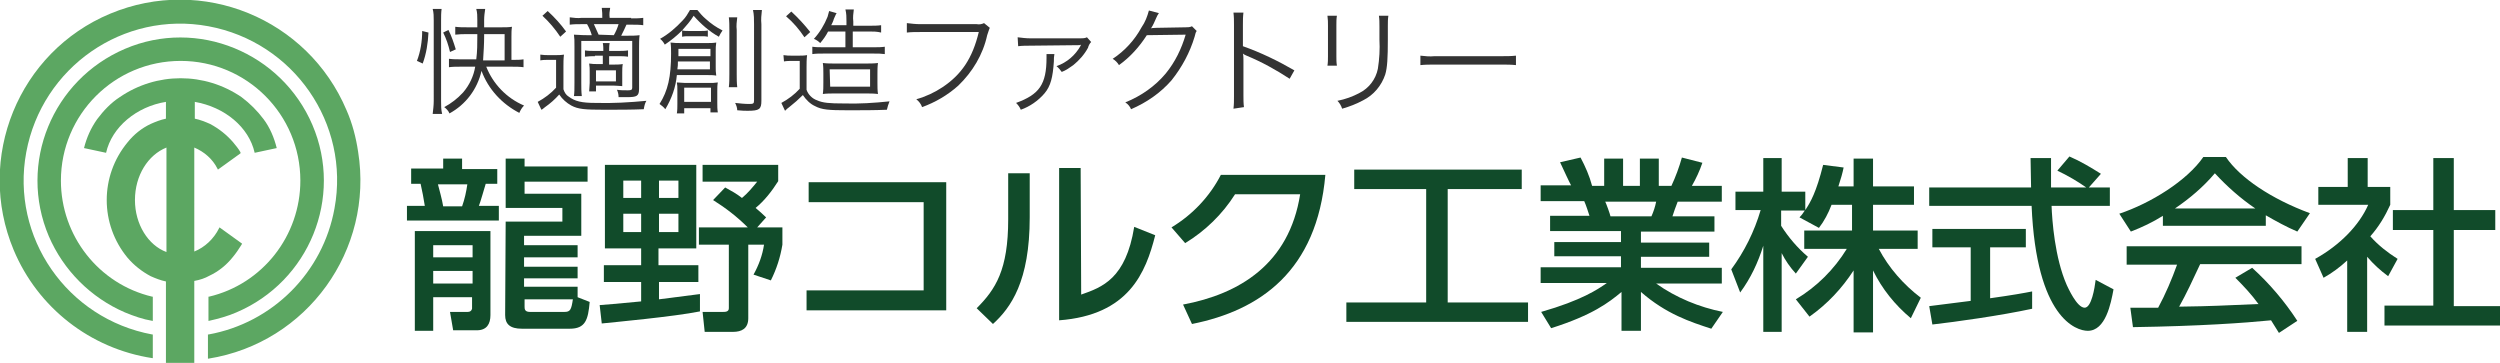
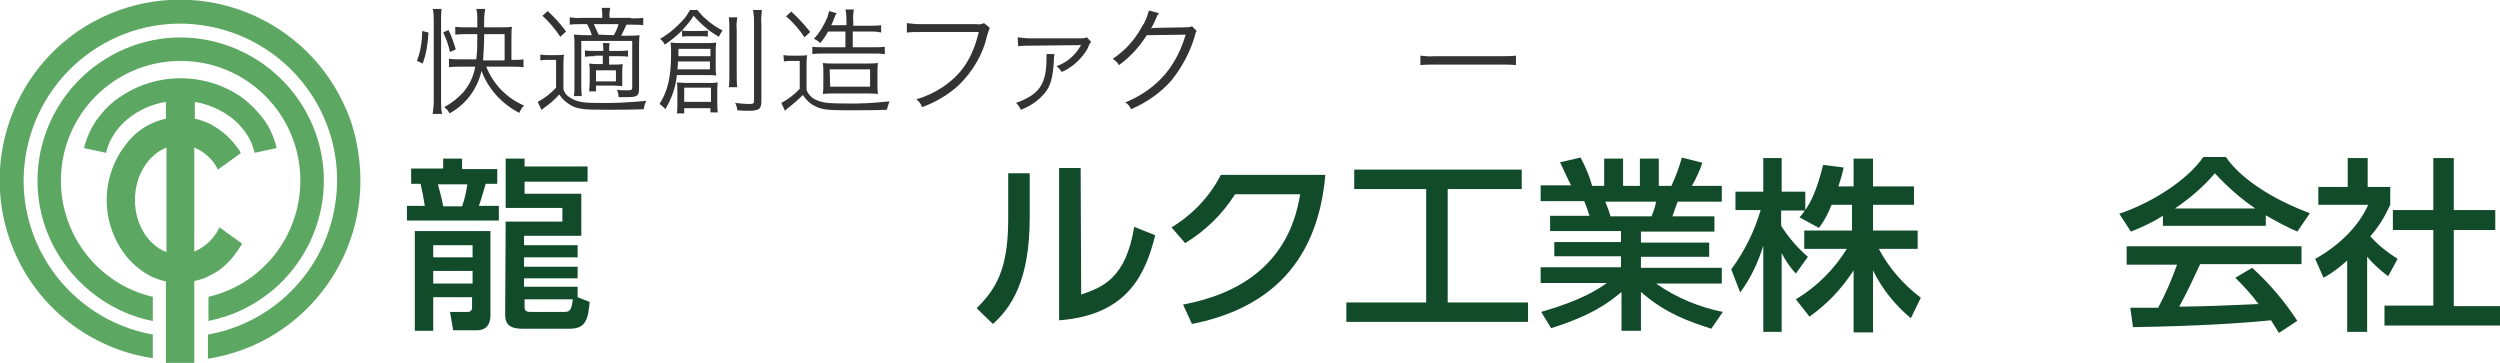
<svg xmlns="http://www.w3.org/2000/svg" version="1.1" id="レイヤー_1" x="0px" y="0px" viewBox="0 0 476.1 69.1" style="enable-background:new 0 0 476.1 69.1;" xml:space="preserve">
  <style type="text/css"> .st0{fill:#114B2A;} .st1{fill:#5CA762;} .st2{fill:#333333;} </style>
  <path class="st0" d="M84.4,30.2H88v2h6.7v2.8h-2.2c-0.2,0.6-1,3.5-1.3,4.2H95v2.8H77.5v-2.8h3.4c-0.2-1.3-0.5-2.9-0.8-4.2h-1.8v-2.9 h6.1L84.4,30.2z M79,44h14.4v16c0,1.7-0.7,2.9-2.6,2.9h-4.5l-0.6-3.5h3.4c0.4,0,0.7-0.2,0.8-0.6c0,0,0-0.1,0-0.1v-2.1h-7.4V63H79V44 z M82.5,46.7V49H90v-2.3L82.5,46.7z M82.5,51.6V54H90v-2.4L82.5,51.6z M83.4,35.1c0.2,0.8,0.8,2.9,1,4.2H88c0.5-1.4,0.8-2.8,1-4.2 H83.4z M96.3,42.2h10.8v-2.6H96.3v-9.4h3.6v1.5h12v2.9h-12v2.3h10.8v8H99.8v1.8h10.2v2.3H99.8v1.8h10.2V53H99.8v1.6h10.2v2l2.3,0.9 c-0.3,3.4-0.8,5.1-3.8,5.1h-9.1c-2.3,0-3.2-0.9-3.2-2.6L96.3,42.2z M99.9,58.4c0,0.4,0,1,1,1h6.6c1.1,0,1.3-0.4,1.6-2.4h-9.2 L99.9,58.4z" />
-   <path class="st0" d="M114.2,58.1c1.3-0.1,2.8-0.2,7.9-0.7v-3.7h-7.1v-3.2h7.1v-3.2h-6.9V31.4h17.4v15.9h-7.2v3.2h7.6v3.2h-7.5v3.3 l7.8-1v3.3c-4.9,1-16.8,2.1-18.7,2.3L114.2,58.1z M118.7,34.4v3.3h3.4v-3.3L118.7,34.4z M118.7,40.7v3.5h3.4v-3.5L118.7,40.7z M125.5,34.4v3.3h3.7v-3.3L125.5,34.4z M125.5,40.7v3.5h3.7v-3.5L125.5,40.7z M138.1,35.7c1.1,0.6,2.2,1.2,3.2,2 c1.1-0.9,2-2,2.9-3.1h-10.4v-3.2h14.4v3.1c-1.2,1.9-2.6,3.7-4.3,5.1c0.7,0.6,1.4,1.2,2,1.8l-1.7,1.9h4.8v3.3 c-0.4,2.4-1.1,4.6-2.2,6.8l-3.3-1.1c1-1.8,1.7-3.7,2-5.7h-3v14c0,2-1.3,2.6-2.9,2.6h-5.4l-0.4-3.8h3.9c0.4,0,1.1,0,1.1-0.7V46.6 h-5.7v-3.3h9.3c-2-2-4.2-3.7-6.6-5.2L138.1,35.7z" />
-   <path class="st0" d="M180.2,34.7v24.4h-26.6v-3.8h22.3V38.5h-21.9v-3.8H180.2z" />
  <path class="st0" d="M196.1,41.4c0,12.2-3.6,17.2-7,20.3l-3.1-3c3.6-3.6,6-7.3,6-16.9V33h4.1V41.4z M205.9,56.1 c4-1.4,8.5-3,10.1-12.9l4,1.6c-1.8,7.1-5,15.2-18.3,16.2V32h4.1L205.9,56.1z" />
  <path class="st0" d="M225.3,58c10.7-2,20.2-7.7,22.3-21h-12.4c-2.4,3.8-5.7,7-9.5,9.3l-2.6-3c4-2.4,7.3-5.9,9.4-10h19.9 C250.8,51.6,240,59.1,227,61.7L225.3,58z" />
  <path class="st0" d="M257.9,32.3h31.9V36h-14.1v21.6H291v3.7h-34.6v-3.7h15.2V36h-13.7V32.3z" />
  <path class="st0" d="M325.9,62.6c-4-1.3-8.6-2.8-13.4-7V63h-3.7v-7.4c-2.4,2-5.5,4.4-13.4,6.9l-1.9-3.1c7.7-2.2,10.8-4.3,12.5-5.5 h-12.6v-3h15.3v-2.1H296v-2.7h12.7v-2.1h-13.5v-2.9h7.5c-0.3-0.9-0.6-1.9-1-2.8h-8.3v-3h5.8c-0.3-0.5-1.4-2.9-2.1-4.4L301,30 c0.9,1.7,1.7,3.5,2.2,5.4h2.3v-5.2h3.6v5.2h3.2v-5.2h3.6v5.2h2.4c0.8-1.7,1.5-3.6,2-5.4l3.9,1c-0.5,1.5-1.2,3-2,4.4h5.7v3h-8.4 c-0.2,0.5-0.9,2.4-1,2.8h8v2.9h-14v2.1h13v2.7h-13V51h15.4v3h-12.5c3.8,2.7,8.2,4.5,12.7,5.4L325.9,62.6z M314.5,41.2 c0.4-0.9,0.7-1.8,0.9-2.8h-9.7c0.2,0.4,0.9,2.3,1,2.8H314.5z" />
  <path class="st0" d="M348.8,39c-0.6,1.6-1.4,3.1-2.4,4.4l-3.7-2c0.3-0.3,0.7-0.8,1-1.3h-4.5V43c1.4,2.2,3.1,4.2,5.1,5.9l-2.3,3.2 c-1.1-1.2-2-2.5-2.7-3.9v15h-3.5V46.8c-1,3.2-2.4,6.2-4.4,8.9l-1.7-4.4c2.5-3.4,4.4-7.2,5.6-11.3h-4.8v-3.5h5.3v-6.4h3.5v6.4h4.5V40 c1-1.5,2.1-3.4,3.4-8.6l3.9,0.5c-0.2,1-0.5,2.1-1,3.6h2.9v-5.3h3.7v5.3h7.8V39h-7.8v4.9h8.5v3.5h-7.4c1.9,3.6,4.7,6.8,8,9.3 l-1.9,3.9c-3-2.5-5.5-5.6-7.2-9.1v11.8h-3.7V51.5c-2.2,3.4-5,6.4-8.4,8.8L342,57c4-2.4,7.3-5.7,9.7-9.6h-8.1v-3.5h9.1V39H348.8z" />
-   <path class="st0" d="M397.8,35.7h4v3.5h-11.1c0.1,2.7,0.6,9.9,2.9,15.1c0.2,0.4,1.9,4.3,3.4,4.3c1.3,0,1.9-3.7,2.1-5.3l3.4,1.8 c-0.5,2.7-1.5,7.9-4.9,7.9c-2.2,0-9.8-2.4-10.7-23.8h-19.5v-3.5h19.4c0-0.8-0.1-4.7-0.1-5.6h3.9c0,2.2,0,4.2,0,5.6h6.7 c-1.7-1.2-3.6-2.3-5.5-3.2l2.3-2.7c2.1,0.9,4.1,2.1,6,3.3L397.8,35.7z M367.4,58.3l7.9-1V47.1H368v-3.5h17.8v3.5H379v9.7 c4.3-0.6,6.5-1,8-1.3v3.3c-6,1.3-14.6,2.5-19,3L367.4,58.3z" />
  <path class="st0" d="M411.9,41.1c-1.9,1.2-4,2.2-6.1,3l-2.2-3.4c6-2,12.9-6.3,16-10.8h4.3c2.7,4,8.7,8,16,10.7l-2.4,3.5 c-2.1-0.9-4.1-2-6-3.1v2h-19.6V41.1z M434,63.4c-0.5-0.8-1-1.6-1.5-2.4c-5.1,0.5-13.4,1.1-26.3,1.3l-0.5-3.7c0.8,0,4.1,0,5.3,0 c1.4-2.6,2.6-5.4,3.6-8.2H405v-3.5h33.3v3.4h-19.3c-1.3,2.8-2.7,5.8-4,8.1c6.9-0.1,7.7-0.2,15.1-0.5c-1.3-1.8-2.8-3.4-4.4-5l3.2-1.9 c3.3,3,6.2,6.4,8.6,10.1L434,63.4z M429.5,39.7c-2.8-1.9-5.4-4.2-7.7-6.7c-2.2,2.6-4.8,4.8-7.6,6.7H429.5z" />
  <path class="st0" d="M450.8,63.2H447V49.6c-1.4,1.3-2.9,2.4-4.5,3.3l-1.6-3.6c4.7-2.6,8.4-6.4,10.1-10.3h-9.5v-3.4h5.6v-5.5h3.8v5.5 h4.3V39c-1,2.2-2.2,4.2-3.8,6c1.5,1.7,3.3,3.1,5.2,4.3l-1.8,3.3c-1.5-1.1-2.8-2.3-4-3.7L450.8,63.2z M463.4,30.1h3.9V40h7.9v3.8 h-7.9v14.5h8.8V62h-22v-3.8h9.3V43.8h-7.7V40h7.7L463.4,30.1z" />
  <path class="st1" d="M11.6,34.4c0-12.6,10.2-22.8,22.8-22.8c12.6,0,22.8,10.2,22.8,22.8c0,10.5-7.2,19.7-17.4,22.1h-0.1v4.6h0.1 c1.8-0.4,3.6-0.9,5.2-1.6c13.9-5.9,20.4-21.9,14.5-35.7S37.6,3.4,23.8,9.3S3.4,31.1,9.3,45c2.8,6.5,8,11.7,14.5,14.5 c1.7,0.7,3.4,1.3,5.2,1.6h0.1v-4.6H29C18.8,54.1,11.6,44.9,11.6,34.4z" />
  <path class="st1" d="M66,21C58.6,3.5,38.5-4.7,21,2.6s-25.7,27.5-18.4,45c4.6,11,14.6,18.8,26.4,20.6h0.1v-4.5H29 c-16.2-3-27-18.5-24-34.7s18.5-27,34.7-24s27,18.5,24,34.7c-2.2,12.2-11.8,21.8-24,24h-0.1v4.6h0.1c18.8-3,31.5-20.7,28.5-39.4 C67.8,26.2,67.1,23.5,66,21z" />
  <path class="st1" d="M39.9,52.5c1.7-0.8,3.2-2,4.4-3.5c0.6-0.7,1.2-1.6,1.7-2.4l0.1-0.2l-4.3-3.1l-0.1,0.2c-1,2-2.7,3.6-4.7,4.4 V28.1c1.9,0.8,3.5,2.2,4.4,4l0.1,0.2l4.3-3.1L45.8,29c-0.4-0.7-0.9-1.3-1.4-1.9c-1.2-1.4-2.7-2.6-4.4-3.5c-0.9-0.4-1.9-0.8-2.9-1 v-3.2c5.7,1,10.3,4.8,11.4,9.7l4.2-0.9c-0.5-2-1.3-3.9-2.5-5.5c-1.2-1.6-2.6-3-4.2-4.2c-7-4.8-16.2-4.8-23.2,0 c-1.7,1.1-3.1,2.6-4.3,4.2c-1.2,1.7-2,3.5-2.5,5.5l4.2,0.9c1.1-4.9,5.8-8.8,11.4-9.7v3.2c-1,0.2-2,0.6-2.9,1c-1.7,0.8-3.2,2-4.4,3.5 c-5.3,6.4-5.3,15.6,0,22c1.2,1.4,2.7,2.6,4.4,3.5c0.9,0.4,1.9,0.8,2.9,1v15.6h5.4V53.5C38.1,53.3,39,53,39.9,52.5z M25.7,38.1 c0-4.7,2.5-8.6,6-10V48C28.2,46.7,25.7,42.7,25.7,38.1z" />
  <path class="st2" d="M79.4,11.6c0.7-1.8,1-3.8,1-5.7l1.2,0.3c-0.1,2-0.4,4-1.1,5.9L79.4,11.6z M82.4,21.7c0.1-0.8,0.2-1.7,0.2-2.5 V3.9c0-0.7,0-1.5-0.2-2.2h1.7C84,2.4,84,3.2,84,3.9v15.4c0,0.8,0,1.6,0.2,2.4L82.4,21.7z M85.7,9.9c-0.3-1.3-0.7-2.5-1.3-3.7l1-0.5 c0.6,1.2,1,2.4,1.4,3.7L85.7,9.9z M92.6,12.7c1.3,3.3,3.9,6,7.2,7.4c-0.4,0.4-0.7,0.9-0.9,1.4c-3.3-1.7-5.9-4.5-7.2-8 c-0.8,3.5-3,6.4-6.1,8.1c-0.2-0.5-0.6-0.9-1-1.2c1.3-0.7,2.5-1.6,3.6-2.8c1.2-1.4,2-3.1,2.3-4.9h-2.7c-0.8,0-1.6,0-2.3,0.1v-1.6 c0.8,0.1,1.5,0.1,2.3,0.1h2.9c0.2-1.5,0.2-3,0.2-4.4V6.5h-2c-0.7,0-1.4,0-2.2,0.1V5.1c0.7,0.1,1.5,0.1,2.2,0.1h2V3.8 c0-0.7,0-1.4-0.2-2.1h1.7c-0.1,0.7-0.2,1.4-0.2,2.1v1.4h3.4c0.6,0,1.3,0,1.9-0.1c-0.1,0.6-0.1,1.3-0.1,1.9v4.4h0.4 c0.6,0,1.3,0,1.9-0.1v1.5c-0.7-0.1-1.5-0.1-2.2-0.1H92.6z M96.1,6.5h-3.9v0.4c0,1.5-0.1,3-0.2,4.6h4.1L96.1,6.5z" />
  <path class="st2" d="M102.9,10.4c0.6,0.1,1.1,0.1,1.7,0.1h1.1c0.6,0,1.1,0,1.7-0.1c-0.1,0.8-0.1,1.6-0.1,2.3V17 c0.2,0.6,0.5,1.1,1,1.4c1.2,0.9,2.5,1.2,5.1,1.2c3.2,0.1,6.5-0.1,9.7-0.4c-0.3,0.5-0.4,1-0.5,1.6c-2.4,0.1-4.7,0.1-7.5,0.1 c-3.7,0-5-0.1-6.3-0.8c-0.9-0.5-1.7-1.2-2.3-2.1c-0.8,0.9-1.7,1.7-2.7,2.4l-0.5,0.4l-0.2,0.1l-0.7-1.5c1.3-0.7,2.5-1.6,3.5-2.7v-5.3 h-1.4c-0.5,0-1.1,0-1.6,0.1V10.4z M104.3,2.1c1.3,1.2,2.5,2.5,3.5,3.9l-1.1,1c-1-1.5-2.1-2.8-3.4-4L104.3,2.1z M120.2,3.5 c0.8,0,1.5,0,2.3-0.1v1.4c-0.7-0.1-1.5-0.1-2.2-0.1h-1c-0.3,0.7-0.6,1.3-1,2.1h1.2c0.8,0,1.6,0,2.3-0.1c-0.1,0.8-0.1,1.6-0.1,2.4 v7.8c0,1.4-0.4,1.6-2.3,1.6h-1.6c0-0.5-0.1-0.9-0.3-1.4c0.7,0.1,1.4,0.1,2.1,0.1c0.6,0,0.8-0.1,0.8-0.5V7.8h-9.7v8 c0,0.8,0,1.7,0.1,2.5h-1.5c0.1-0.6,0.1-1.5,0.1-2.5V8.9c0-1.2,0-1.6-0.1-2.3c0.7,0,1.1,0.1,2.5,0.1h0.9c-0.2-0.7-0.5-1.4-0.9-2.1h-1 c-0.8,0-1.5,0-2.3,0.1V3.3c0.8,0.1,1.5,0.2,2.3,0.1h3.9c0-0.6,0-1.2-0.1-1.9h1.6c-0.1,0.6-0.2,1.2-0.1,1.9H120.2z M113.3,10.7 c-0.6,0-1.2,0-1.9,0.1V9.6c0.6,0.1,1.2,0.1,1.9,0.1h1.6c0-0.5,0-1-0.1-1.5h1.3c-0.1,0.5-0.1,1-0.1,1.5h1.7c0.6,0,1.3,0,1.9-0.1v1.2 c-0.6-0.1-1.3-0.1-1.9-0.1H116v1.6h0.8c0.6,0,1.2,0,1.8-0.1c-0.1,0.5-0.1,1.1-0.1,1.6v1.2c0,0.5,0,1,0,1.4c-0.4,0-1-0.1-1.6-0.1 h-3.4v1.1h-1.3c0-0.5,0.1-1,0.1-1.6v-2.1c0-0.6,0-1-0.1-1.6c0.6,0.1,1.1,0.1,1.7,0.1h0.9v-1.6H113.3z M116.9,6.7 c0.4-0.7,0.7-1.4,0.9-2.1h-4.7c0.3,0.7,0.6,1.3,0.9,2L116.9,6.7z M113.5,15.5h3.8v-2.1h-3.8V15.5z" />
  <path class="st2" d="M132.8,1.9c0.5,0.6,1,1.2,1.6,1.7c1,0.9,2,1.6,3.2,2.2c-0.3,0.4-0.5,0.8-0.7,1.2c-1.8-1-3.4-2.4-4.8-4 c-0.6,1-1.4,1.9-2.2,2.8c-1,1-2.1,1.9-3.3,2.7c-0.2-0.4-0.5-0.8-0.9-1.1c1.6-0.9,3-2.1,4.3-3.5c0.6-0.6,1-1.3,1.4-2L132.8,1.9z M128.9,14.3c-0.2,2.3-1,4.5-2.2,6.5c-0.3-0.4-0.7-0.7-1.1-1c1.6-2.5,2.2-5.2,2.2-9.6c0-0.7,0-1.4-0.1-2.1c0.8,0.1,1.2,0.1,2.1,0.1 h4.9c0.6,0,1.1,0,1.7-0.1c-0.1,0.6-0.1,1.1-0.1,1.7v2.9c0,0.6,0,1.1,0.1,1.7c-0.5-0.1-1.1-0.1-1.6-0.1L128.9,14.3z M130.3,20.5v1.1 h-1.4c0.1-0.6,0.1-1.2,0.1-1.8v-2.4c0-0.9,0-1.2-0.1-1.7c0.5,0,1.1,0.1,1.6,0.1h4.6c0.5,0,1,0,1.6-0.1c-0.1,0.5-0.1,1.1-0.1,1.7v2.2 c0,0.6,0,1.2,0.1,1.8h-1.4v-0.8H130.3z M129.1,11.7c0,0.6,0,0.9-0.1,1.5h6.2v-1.5L129.1,11.7z M135.3,10.7V9.3h-6.1v1.4L135.3,10.7z M129.9,5.8c0.4,0.1,0.9,0.1,1.3,0.1h2.3c0.4,0,0.9,0,1.3-0.1V7c-0.4-0.1-0.8-0.1-1.2-0.1h-2.4c-0.4,0-0.9,0-1.3,0.1V5.8z M130.3,19.4h5.1v-2.7h-5.1V19.4z M140.4,3.3c-0.1,0.8-0.2,1.6-0.1,2.4v8.4c0,0.8,0,1.7,0.1,2.5h-1.6c0.1-0.8,0.1-1.6,0.1-2.5V5.7 c0-0.8,0-1.6-0.1-2.4L140.4,3.3z M145.1,1.9c-0.1,0.9-0.2,1.8-0.1,2.7v14.6c0,1.6-0.4,1.9-2.6,1.9c-0.5,0-1,0-2-0.1 c0-0.5-0.2-1-0.4-1.4c0.9,0.1,1.8,0.2,2.7,0.2c0.8,0,0.9-0.1,0.9-0.7V4.6c0-0.9,0-1.8-0.2-2.7L145.1,1.9z" />
  <path class="st2" d="M149.2,10.5c0.6,0.1,1.1,0.1,1.7,0.1h1.1c0.6,0,1.1,0,1.7-0.1c-0.1,0.8-0.1,1.6-0.1,2.3v4.3 c0.3,0.9,1.1,1.7,2,2c1.1,0.5,2.4,0.6,5,0.6c3,0.1,5.9-0.1,8.8-0.4c-0.2,0.5-0.4,1.1-0.5,1.6c-2.3,0.1-4.8,0.1-7.4,0.1 c-3.7,0-5-0.1-6.3-0.8c-0.9-0.4-1.7-1.2-2.3-2.1c-0.8,0.8-1.7,1.6-2.6,2.3c-0.3,0.2-0.5,0.4-0.8,0.7l-0.7-1.5 c1.3-0.7,2.5-1.6,3.5-2.7v-5.3h-1.4c-0.5,0-1.1,0-1.6,0.1L149.2,10.5z M150.7,2.2c1.3,1.2,2.5,2.5,3.6,3.9l-1.1,1 c-1-1.5-2.1-2.8-3.5-4L150.7,2.2z M157.7,6c-0.4,0.8-0.9,1.5-1.5,2.2c-0.3-0.3-0.7-0.6-1.2-0.8c1.1-1.2,2-2.7,2.6-4.2 c0.1-0.4,0.2-0.7,0.3-1.1l1.4,0.4c0,0.1,0,0.1-0.1,0.2c-0.1,0.3-0.3,0.6-0.4,0.9c-0.1,0.4-0.3,0.8-0.5,1.2h2.9V4.1 c0-0.8,0-1.5-0.2-2.3h1.6c-0.1,0.8-0.2,1.5-0.1,2.3v0.8h3.2c0.7,0,1.4,0,2.1-0.1v1.4C167,6,166.3,6,165.6,6h-3.2v3h4.1 c0.7,0,1.3,0,2-0.1v1.4c-0.7-0.1-1.3-0.1-2-0.1h-9.8c-0.7,0-1.3,0-2,0.1V8.9c0.7,0.1,1.3,0.1,2,0.1h4.3V6L157.7,6z M158.9,17.8 c-0.7,0-1.5,0-2.2,0.1c0.1-0.7,0.1-1.4,0.1-2.1v-1.8c0-0.7,0-1.3-0.1-2c0.8,0.1,1.6,0.1,2.3,0.1h5.8c0.8,0,1.6,0,2.4-0.1 c-0.1,0.7-0.1,1.4-0.1,2.1v1.7c0,0.7,0,1.4,0.1,2.1c-0.8-0.1-1.5-0.1-2.3-0.1L158.9,17.8z M158.1,16.5h7.6v-3.3H158L158.1,16.5z" />
  <path class="st2" d="M188.5,5.3c-0.1,0.2-0.1,0.2-0.5,1.4c-0.8,3.7-2.8,7-5.5,9.6c-2,1.8-4.4,3.2-6.9,4.1c-0.2-0.6-0.6-1.1-1.1-1.5 c1.8-0.5,3.5-1.3,5-2.3c3.6-2.4,5.7-5.5,6.9-10.5h-11.2c-0.8,0-1.7,0-2.5,0.1V4.4c0.8,0.1,1.7,0.2,2.5,0.2h10.8c0.5,0.1,1,0,1.4-0.2 L188.5,5.3z" />
  <path class="st2" d="M200.8,10.3c-0.1,0.5-0.1,0.9-0.1,1.4c-0.2,3-0.6,4.7-1.8,6.1c-1.2,1.4-2.8,2.5-4.5,3.1 c-0.2-0.5-0.5-0.9-0.9-1.3c4.4-1.6,5.8-3.5,5.8-8.6c0-0.2,0-0.5,0-0.7L200.8,10.3z M193.8,7.1c0.8,0.1,1.6,0.2,2.4,0.2h9.6 c0.4,0,0.8,0,1.2-0.2l0.8,0.9c-0.3,0.3-0.5,0.7-0.6,1.1c-0.7,1.3-1.7,2.4-2.8,3.3c-0.7,0.5-1.4,1-2.2,1.3c-0.3-0.4-0.6-0.8-1-1.1 c2-0.7,3.6-2.1,4.6-3.9c0-0.1,0-0.1,0.1-0.2l0.1-0.1V8.5c-0.2,0-0.3,0.1-0.5,0.1l-9.2,0.1c-0.8,0-1.6,0-2.4,0.1L193.8,7.1z" />
  <path class="st2" d="M220.7,2.5c-0.2,0.3-0.4,0.6-0.5,0.9c-0.3,0.7-0.6,1.4-1,2c0.3-0.1,0.3-0.1,6.6-0.2c0.4,0,0.8,0,1.2-0.2 l0.9,0.9c-0.2,0.3-0.2,0.3-0.4,1.1c-0.9,3-2.4,5.8-4.4,8.3c-2.1,2.4-4.7,4.2-7.7,5.5c-0.2-0.5-0.6-1-1.1-1.3c3-1.2,5.7-3.1,7.7-5.5 c1.8-2.2,3-4.7,3.8-7.4l-7.4,0.1c-1.4,2.2-3.2,4.2-5.3,5.7c-0.3-0.5-0.7-0.9-1.2-1.2c2.3-1.5,4.2-3.6,5.5-6c0.7-1,1.1-2.1,1.4-3.2 L220.7,2.5z" />
-   <path class="st2" d="M234.9,20.7c0.1-0.8,0.1-1.5,0.1-2.3V4.7c0-0.8,0-1.5-0.1-2.3h1.9c-0.1,0.8-0.1,1.5-0.1,2.3v4.1 c3.4,1.2,6.7,2.8,9.8,4.6l-0.9,1.6c-2.6-1.7-5.3-3.2-8.2-4.4c-0.2-0.1-0.5-0.2-0.7-0.4l0,0c0.1,0.4,0.1,0.9,0.1,1.3v6.6 c0,0.8,0,1.6,0.1,2.3L234.9,20.7z" />
-   <path class="st2" d="M254.6,3c-0.1,0.6-0.1,1.2-0.1,1.8v5.9c0,0.6,0,1.2,0.1,1.8h-1.8c0.1-0.6,0.1-1.2,0.1-1.8V4.9 c0-0.6,0-1.2-0.1-1.9H254.6z M264.4,3c-0.1,0.6-0.1,1.3-0.1,1.9v2.6c0,3.5-0.1,5.4-0.5,6.7c-0.7,2.1-2.2,3.9-4.2,4.9 c-1.3,0.7-2.6,1.2-4,1.6c-0.2-0.6-0.5-1.1-0.9-1.5c1.5-0.3,2.9-0.8,4.2-1.5c1.8-0.9,3.1-2.6,3.5-4.6c0.3-1.9,0.4-3.7,0.3-5.6V5 c0-0.7,0-1.3-0.1-2H264.4z" />
  <path class="st2" d="M270.5,10.6c0.9,0.1,1.8,0.2,2.7,0.1h12.8c0.9,0,1.8,0,2.7-0.1v1.8c-0.9-0.1-1.8-0.1-2.7-0.1h-12.8 c-0.9,0-1.8,0-2.7,0.1V10.6z" />
</svg>